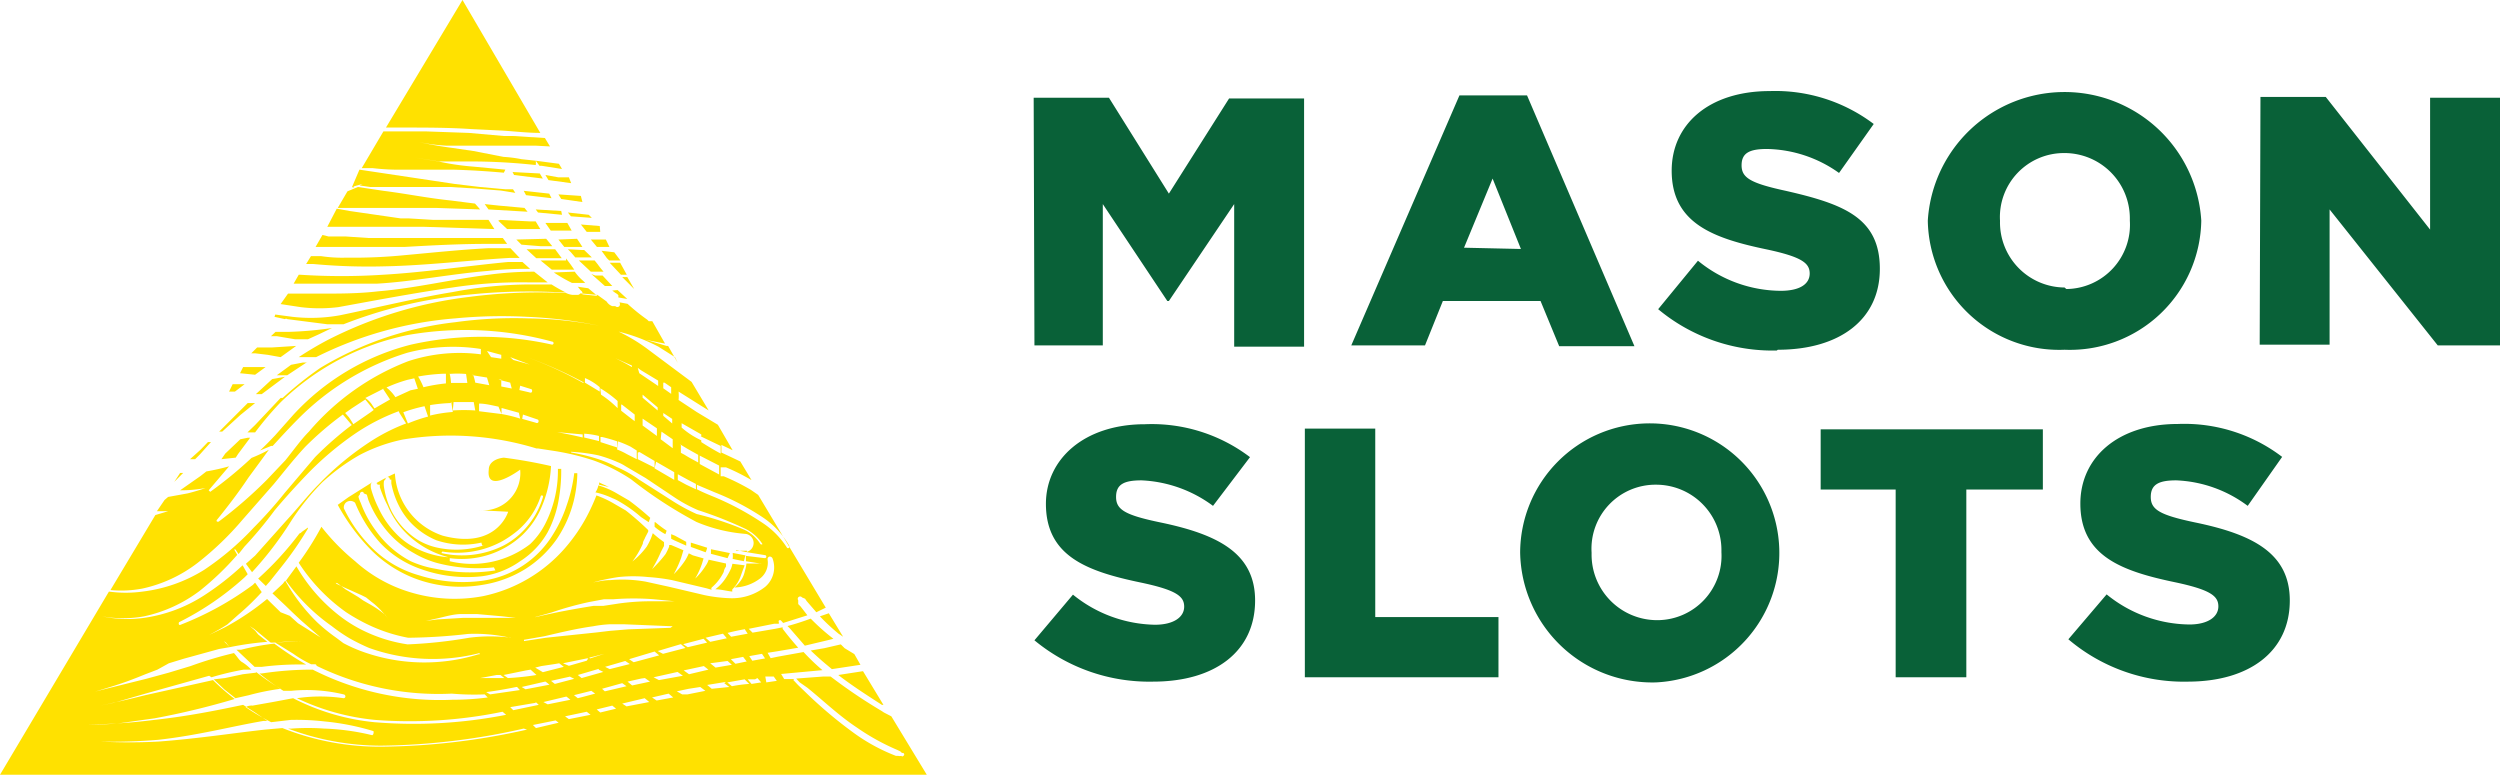
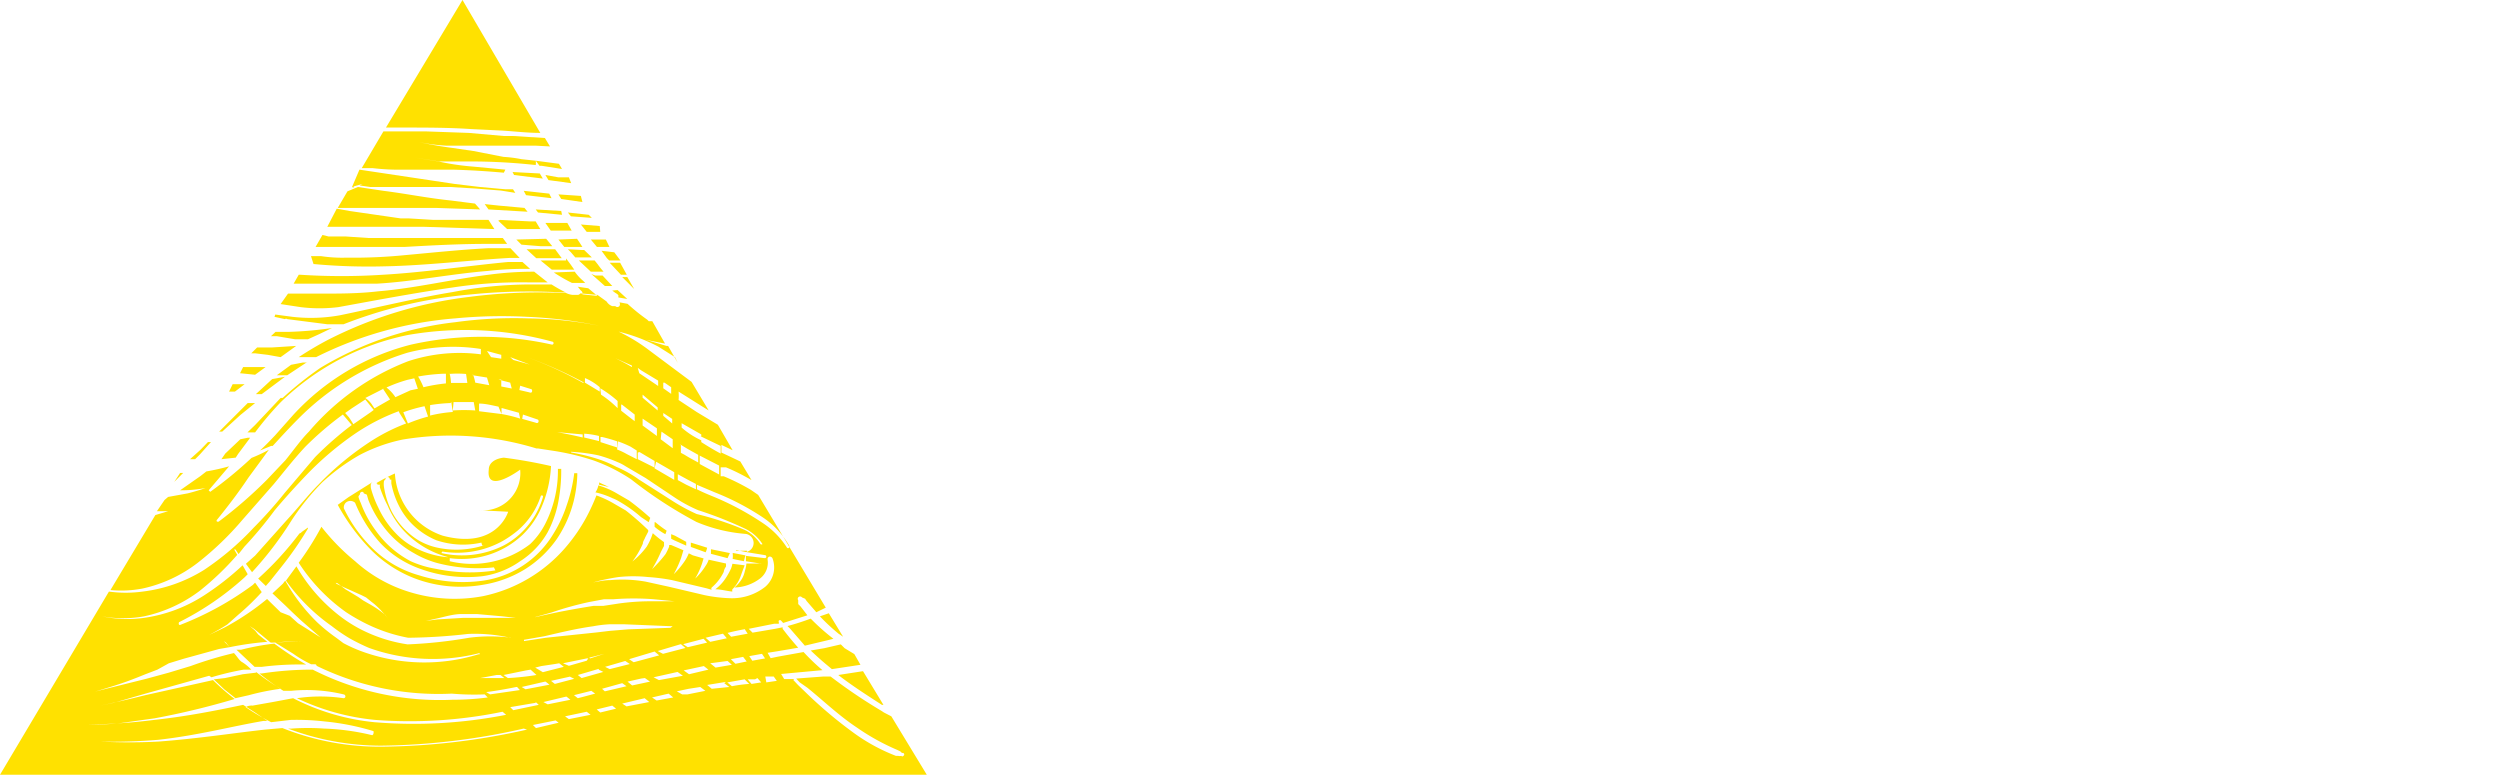
<svg xmlns="http://www.w3.org/2000/svg" viewBox="0 0 98 30.4">
  <defs>
    <style>.a{fill:#096138;}.b{fill:#ffe100;fill-rule:evenodd;}</style>
  </defs>
-   <path class="a" d="M40.55,13.54h2.68V8l2.53,3.8h.06L48.38,8v5.59h2.74V3.86H48.18L45.82,7.59,43.47,3.83H40.52Zm12.42,0h2.89l.7-1.74h3.83l.73,1.77h2.95L59.86,3.74H57.21Zm4.42-3.83L58.51,7l1.11,2.76Zm12.3,4c2.41,0,4-1.17,4-3.17S72.28,8,70,7.48c-1.38-.3-1.73-.51-1.73-1s.32-.64,1-.64a5,5,0,0,1,2.82.94l1.36-1.92a6.4,6.4,0,0,0-4.07-1.29c-2.41,0-3.85,1.32-3.85,3.12,0,2.06,1.62,2.65,3.74,3.09,1.35.29,1.67.53,1.67.94s-.38.68-1.14.68a5.16,5.16,0,0,1-3.24-1.18L65,12.12a7,7,0,0,0,4.65,1.62Zm11.24,0a5.15,5.15,0,0,0,5.36-5.06,5.37,5.37,0,0,0-10.72,0,5.15,5.15,0,0,0,5.36,5.06Zm0-2.44a2.55,2.55,0,0,1-2.53-2.59V8.65A2.51,2.51,0,0,1,80.93,6a2.56,2.56,0,0,1,2.56,2.56v.09A2.52,2.52,0,0,1,81,11.33Zm7.65,2.24h2.74V8.21l4.24,5.33H98V3.83H95.26V9L91.17,3.8H88.61ZM45.2,26.72c2.42,0,4-1.18,4-3.18,0-1.85-1.45-2.59-3.71-3.06-1.39-.29-1.74-.5-1.74-1s.32-.65,1-.65a5.07,5.07,0,0,1,2.8,1L49,17.92a6.37,6.37,0,0,0-4.12-1.29C42.5,16.63,41,18,41,19.75c0,2.06,1.62,2.65,3.74,3.09,1.36.29,1.68.53,1.68.94s-.41.71-1.15.71a5.24,5.24,0,0,1-3.21-1.18L40.55,25.1A7.06,7.06,0,0,0,45.2,26.72Zm5.95-.17h7.59V24.19H53.91V16.8H51.15Zm13.77.2a5.08,5.08,0,1,0-5.33-5.09A5.18,5.18,0,0,0,64.92,26.75Zm0-2.44a2.57,2.57,0,0,1-2.53-2.59v-.06A2.51,2.51,0,0,1,64.92,19a2.56,2.56,0,0,1,2.56,2.56v.09A2.52,2.52,0,0,1,65,24.31Zm9.39,2.24h2.77V19.19h3V16.83H71.37v2.36h2.94Zm11.45.17c2.41,0,4-1.18,4-3.18,0-1.85-1.44-2.59-3.71-3.06-1.38-.29-1.74-.5-1.74-1s.33-.65,1-.65a5,5,0,0,1,2.8,1l1.35-1.92a6.32,6.32,0,0,0-4.09-1.29c-2.35,0-3.82,1.32-3.82,3.12,0,2.06,1.62,2.65,3.74,3.09,1.35.29,1.67.53,1.67.94s-.41.71-1.14.71a5.22,5.22,0,0,1-3.24-1.18l-1.5,1.76A7,7,0,0,0,85.79,26.72Z" />
-   <path class="b" d="M6.45,19.6l.14-.12.77-.14c.24-.06.47-.13.7-.21v0a0,0,0,0,0,0,0,5.23,5.23,0,0,1-1,.09l.8-.56.23-.18a8.82,8.82,0,0,0,.89-.2l-.8.94a0,0,0,0,0,.06.06,16.05,16.05,0,0,0,1.62-1.33,6,6,0,0,0,.68-.32l-.3.41-.5.68c-.38.57-.8,1.12-1.23,1.65a.05.05,0,0,0,0,.08h.06a17.36,17.36,0,0,0,1.89-1.64l.73-.77c.33-.41.62-.82.92-1.12A9.67,9.67,0,0,1,16,14.16a6.42,6.42,0,0,1,2.85-.27l0-.21a7,7,0,0,0-2.89.15,10.27,10.27,0,0,0-4.27,2.59c-.34.34-.66.69-1,1.06h-.06l-.44.18c.21-.19.4-.39.59-.59l.71-.8a9.39,9.39,0,0,1,4.62-2.76,12.59,12.59,0,0,1,5.53,0,.06.06,0,0,0,0-.12A13,13,0,0,0,16,13.13,10,10,0,0,0,11,15.77a12.8,12.8,0,0,0-1,1.18h-.3l.3-.29L11,15.6h.14a0,0,0,0,0,0,0,0,0,0,0,0,0,0h-.06a13.92,13.92,0,0,1,1.48-1.18,13.09,13.09,0,0,1,5.29-1.79,16.73,16.73,0,0,1,2.83-.15,15.68,15.68,0,0,1,2.82.29,17.82,17.82,0,0,0-2.82-.35,19.11,19.11,0,0,0-2.83.06A14.76,14.76,0,0,0,12.39,14L12.3,14h-.59a13.35,13.35,0,0,1,1.15-.68h0a0,0,0,0,0,0,0,16.5,16.5,0,0,1,5.53-1.68,21,21,0,0,1,3.27-.17h.5l0,0a.75.75,0,0,0,.29.09h.21a.15.15,0,0,0,.09-.06l.67.06.36.26A.42.42,0,0,0,24,12h0l.12,0a.11.11,0,0,0,.16,0l0,0a.14.14,0,0,0,0-.15l.32.06a7.73,7.73,0,0,0,.77.62l.06.06.14,0,.5.88-.76-.15a0,0,0,0,0,0,0v0l.82.24h.06l.38.67L26.46,14l-.65-.41A6.86,6.86,0,0,0,24.25,13h0a6.68,6.68,0,0,1,1.09.65l.71.53,1.06.79.67,1.12-.29-.18-.89-.56a1.82,1.82,0,0,1,0,.33l.71.47.83.5.58,1-.44-.21v.3l.36.17.38.18.44.73c-.31-.18-.64-.35-1-.5l-.21,0,0,.35.12,0a8.73,8.73,0,0,1,1.06.53l.29.2,2.65,4.42L32,24l-.38-.44-.06-.09-.12-.05a.09.09,0,0,0-.15.11l0,.15.09.09.27.35-.95.3-.08-.09a.06.06,0,0,0-.09,0h0a.06.06,0,0,0,0,.06v.06l-.18,0-1,.2.15.15.88-.15.3-.06v.06l.14.18c.15.19.31.38.47.56l-.82.14-.38.06.12.21.29-.06,1-.18a8.27,8.27,0,0,0,.74.71h0l-1.62.15.12.2.38,0c0,.06-.06,0,0,.06h0l.17.18.24.23a17.23,17.23,0,0,0,1.91,1.62,7.23,7.23,0,0,0,1.68.92l.09,0a.24.24,0,0,0,.12,0,.05.05,0,0,0,.08,0h0a.06.06,0,0,0-.05-.11h0l-.06-.06-.12-.06a8.81,8.81,0,0,1-1.59-.88c-.71-.47-1.32-1.06-1.94-1.56l-.3-.21-.14-.15,1.06-.08h.29a20.6,20.6,0,0,0,2,1.35l.09.06.29.15h0l1.39,2.29H0l4.27-7.18a4.86,4.86,0,0,0,1.32,0A5.88,5.88,0,0,0,8,22.34a10.93,10.93,0,0,0,1.94-1.65,17,17,0,0,0,1.23-1.38l1.18-1.39a13.26,13.26,0,0,1,1.44-1.26l-.35-.41a12.54,12.54,0,0,0-1.47,1.26c-.44.47-.85,1-1.24,1.47L9.51,20.37a11.86,11.86,0,0,1-1.77,1.7,5.43,5.43,0,0,1-2.15,1,4.43,4.43,0,0,1-1.26.06l1.76-2.94.5-.15-.44,0Zm14.21,9a26.75,26.75,0,0,1-5.71.67,10.29,10.29,0,0,1-3.88-.73l-.68.06c-1.27.14-2.59.35-4.18.47a21.46,21.46,0,0,1-2.27,0A21.43,21.43,0,0,0,6.21,29c1.59-.18,2.88-.53,4.12-.74h.15L10,27.93l-.47-.3c-1,.21-2.18.45-3.48.59a22.39,22.39,0,0,1-2.59.18,9.22,9.22,0,0,0,1.3-.06l1.29-.18a30.48,30.48,0,0,0,3.15-.76,8.5,8.5,0,0,1-.85-.74l-2.65.59c-.68.17-1.37.33-2.06.47l.82-.17,1.24-.36,2.5-.7a0,0,0,0,1,0,0,0,0,0,0,1,0,0l.09.06a11,11,0,0,1,1.26-.3h.3a1.73,1.73,0,0,0-.35-.29c-.12-.06-.21-.24-.33-.36a15.24,15.24,0,0,0-1.7.51l-.86.26-.88.24-1.41.35-.59.15.59-.18c.5-.15.94-.32,1.38-.5l.47-.18L6.62,26l.59-.18,1.38-.38L9,25.37l-.11-.12-.12-.12h0l.09.06.14.18a12.26,12.26,0,0,1,1.48-.21l-.36-.29L10,24.72l-.21-.18h0l.18.12.64.53c.42,0,.85-.06,1.27-.06,0,0,0,0,0,0s0,0,0,0a0,0,0,0,1,0,0s0,0,0,0a10,10,0,0,0-1.09.06l.71.44a4.43,4.43,0,0,0,.7.41h.15a.06.06,0,0,1,.06.06,10.89,10.89,0,0,0,5.3,1.09A10.18,10.18,0,0,0,19,27.22l.12.12a10.32,10.32,0,0,1-1.38.09,11,11,0,0,1-5.48-1.18,13,13,0,0,0-2,.15h-.09a9,9,0,0,0,.94.68h.3a6.22,6.22,0,0,1,2.06.14.08.08,0,0,1,.07.08.07.07,0,0,1-.07.07,6.24,6.24,0,0,0-1.83,0,9.13,9.13,0,0,0,3.06.85,17.93,17.93,0,0,0,5-.32l.14.12a18.67,18.67,0,0,1-5.17.29,8.86,8.86,0,0,1-3.18-.94h0l-.8.15-.79.14a.45.45,0,0,0-.27.06,8.45,8.45,0,0,0,1,.59l.77-.09a9.72,9.72,0,0,1,1.32.06,9.74,9.74,0,0,1,1.92.38.16.16,0,0,1,0,.09.08.08,0,0,1-.05.07h0a9.25,9.25,0,0,0-1.89-.26,8.83,8.83,0,0,0-1.26,0h-.15a10.35,10.35,0,0,0,3.65.67,26.29,26.29,0,0,0,5.59-.67Zm1.12-.36.12.09-.89.21-.12-.12ZM23,27.9l.15.12-.85.17-.15-.11Zm1-.24.15.12-.62.15-.14-.12Zm-3-.14.12.11-1,.21L20,27.72l1-.17Zm4.27-.15.18.15-.89.17-.17-.11Zm8.56-1.06.8,1.32h-.06c-.59-.38-1.18-.76-1.71-1.17Zm-11.62,1,.15.12-.89.18-.17-.09.88-.21Zm4-.12.18.15-.65.12-.18-.12Zm-16.19-.82-.5.06-.7.15-.44.05.41.39.44.35.53-.12A9.46,9.46,0,0,1,11,27a8.85,8.85,0,0,1-.95-.65Zm13.16.71.15.11-.45.12-.23.06-.15-.12Zm4.27-.15.2.15-.7.14-.21,0-.21-.12L27,27Zm-7.18,0,.11.12-1.17.17-.15-.09c.39-.05.79-.12,1.18-.2Zm4.12-.15.17.12-.85.2L23.6,27Zm4,0,.2.15L27.9,27l-.18-.15.74-.12Zm-7-.06.15.12-.94.18-.15-.09.91-.21Zm7.8-.09.18.18a5.28,5.28,0,0,0-.68.09l-.18-.15Zm-3.91-.05.2.14-.7.15-.18-.15.53-.12Zm4.41,0,.15.17-.38.06-.15-.18.29,0Zm-7.36-.06.18.09-.76.2-.15-.12.76-.17Zm8,0,.12.17-.41.06L30,26.52Zm-3.77-.18.21.15-.94.17-.21-.11Zm-6.94.12.15.12-.71,0h-.24l.65-.12Zm1.18-.21.23.21a10.36,10.36,0,0,1-1.12.12l-.17-.12.88-.18Zm2.67,0,.18.09-.85.24-.15-.12.82-.24Zm4.12-.14.18.14-.76.18-.21-.15ZM21.92,26l.18.14-.59.15-.23.06-.3-.18.24-.06.53-.08Zm2.59-.09.18.12-.79.2-.18-.09Zm9.22.15-1.12.17-.18-.15c-.22-.18-.44-.38-.65-.58l.53-.09.65-.15.15.15.38.23Zm-5.21-.15.17.15-.64.11L27.84,26Zm-17.78-.68a9.74,9.74,0,0,0-1.29.24H9.27l.71.67.29,0A11.63,11.63,0,0,1,12,26.05,12.47,12.47,0,0,1,10.74,25.22ZM23,25.81l.06,0L23,25.9l-.7.2L22.07,26l.88-.18Zm6.13-.06.14.18-.44.09-.18-.18ZM15.66,16.19l.26.41a7.37,7.37,0,0,0-1.26.62A11.6,11.6,0,0,0,12.48,19c-.38.38-.77.88-1.24,1.39L10,21.78l-.36.32.24.33a13.66,13.66,0,0,0,1.53-2,9.48,9.48,0,0,1,1.23-1.53,7.93,7.93,0,0,1,1.45-1.06,6.4,6.4,0,0,1,1.7-.61,11.47,11.47,0,0,1,5.24.35h.06l.59.09a9.68,9.68,0,0,1,1.59.38,6.75,6.75,0,0,1,1.47.74,17.07,17.07,0,0,0,2.56,1.67,6.19,6.19,0,0,0,1.94.47.36.36,0,0,1,.3.39.36.36,0,0,1-.3.32v0l.74.12a.06.06,0,0,1,.06.06.06.06,0,0,1-.06.06l-.74-.09V22l.56.09a0,0,0,0,1,.05,0,0,0,0,0,1,0,0,.06.06,0,0,1-.06,0l-.53,0v0a1.36,1.36,0,0,1-.06.29,1.08,1.08,0,0,1-.11.3,1.43,1.43,0,0,1-.3.35,1.73,1.73,0,0,0,1-.35.78.78,0,0,0,.3-.74.11.11,0,0,1,.06-.12.12.12,0,0,1,.14.09h0A1,1,0,0,1,30,23a2.1,2.1,0,0,1-1.38.45,5.8,5.8,0,0,1-1-.12L26.22,23l-.91-.2a5.33,5.33,0,0,0-1.38-.06c-.23,0-.46.05-.68.09h0a8,8,0,0,1,1-.21,5.53,5.53,0,0,1,1.15,0,7.55,7.55,0,0,1,.94.12l1.35.32.21.06a.07.07,0,0,1,0-.09,1.85,1.85,0,0,0,.47-.61.45.45,0,0,1,.09-.21l0-.12-.68-.15v0a.9.9,0,0,1-.12.24,2.43,2.43,0,0,1-.41.5v0a3.15,3.15,0,0,0,.27-.59l.06-.2-.42-.12L27,21.69a1.59,1.59,0,0,1-.15.29,3.26,3.26,0,0,1-.44.53h0a4.63,4.63,0,0,0,.29-.64l.09-.3-.47-.2a.16.16,0,0,0-.09,0l0,.06a2.59,2.59,0,0,1-.14.29,5,5,0,0,1-.53.59v0a5.45,5.45,0,0,0,.35-.68l.12-.23,0-.15a4,4,0,0,1-.44-.35l-.06.17a2.42,2.42,0,0,1-.18.36,3.08,3.08,0,0,1-.56.58,3.47,3.47,0,0,0,.41-.7c0-.09.06-.15.09-.24l.12-.23v-.06a10.77,10.77,0,0,0-.88-.77l-.5-.29a4.22,4.22,0,0,0-.65-.3,7.81,7.81,0,0,1-.38.83,6.66,6.66,0,0,1-.83,1.21,5.84,5.84,0,0,1-3.24,1.91A6,6,0,0,1,16,23.19,5.64,5.64,0,0,1,13.92,22a8.43,8.43,0,0,1-1.32-1.35,11.52,11.52,0,0,1-.89,1.41A7.08,7.08,0,0,0,13.57,24a7.33,7.33,0,0,0,.91.51A6.3,6.3,0,0,0,16,25a22.17,22.17,0,0,0,2.35-.15A6.29,6.29,0,0,1,20,25s0,0,.05,0,0,0,0,0a0,0,0,0,1,0,0A6.48,6.48,0,0,0,18.39,25a18.33,18.33,0,0,1-2.41.26,5.93,5.93,0,0,1-1.59-.47,5.35,5.35,0,0,1-1-.59,6.65,6.65,0,0,1-1.77-2l-.41.56A7.46,7.46,0,0,0,13,24.54a6.67,6.67,0,0,0,.7.48,7.85,7.85,0,0,0,.77.38,7.41,7.41,0,0,0,4.33.2s0,0,0,0a0,0,0,0,1,0,0h0a0,0,0,0,1,0,.05,0,0,0,0,1-.05,0,7.17,7.17,0,0,1-4.41-.06,5.7,5.7,0,0,1-.88-.38L13.18,25a7,7,0,0,1-.73-.59,7.26,7.26,0,0,1-1.27-1.65l-.09.12-.41.38,0,0,.5.47.3.29.32.3.77.67v0h0l-.89-.56-.32-.29L11,24l-.42-.41-.11-.11a10.14,10.14,0,0,1-1.65,1.11l-.62.3c.24-.13.48-.26.71-.41l.44-.39a9.45,9.45,0,0,0,.91-.88L10,22.84l-.09.09a12.2,12.2,0,0,1-2.83,1.56.06.06,0,0,1-.06,0,.08.08,0,0,1,0-.09H7a11.43,11.43,0,0,0,2.59-1.77l.12-.12-.2-.35A10.76,10.76,0,0,1,8,23.34a5.83,5.83,0,0,1-2.35.88A4.74,4.74,0,0,1,4,24.16v0a4.57,4.57,0,0,0,1.65,0,5.55,5.55,0,0,0,2.18-1A11.05,11.05,0,0,0,9.3,21.75l-.12-.21a0,0,0,0,1,0,0,0,0,0,0,1,0,0,0,0,0,0,1,.05,0s0,0,0,0l.12.18.23-.29A16.11,16.11,0,0,0,10.77,20c.47-.56.88-1,1.27-1.41A12.27,12.27,0,0,1,13.92,17a7.91,7.91,0,0,1,1.71-.88Zm10,9.35.18.15-1,.27-.18-.12Zm4.21.09.12.18-.5.09-.12-.18Zm-6.77.15.59-.15-.56.18Zm3.59-.53.18.15-.88.23-.21-.11Zm.89-.21.14.15-.76.18-.18-.12Zm4.2-.79c-.3.11-.6.21-.91.29l.09.09.59.68.88-.21.24-.06A8.37,8.37,0,0,1,31.78,24.25Zm-3.44.59.15.18-.65.14L27.66,25Zm-7.8.29L21.4,25l2-.21.5-.06.73-.06,1.65-.06.09-.06-1.94-.08-.5,0a4.7,4.7,0,0,0-.68.08c-.65.09-1.27.24-1.91.39l-.8.14Zm8.65-.47.12.18-.65.12-.14-.15c.23-.06.47-.11.7-.15Zm3.3-.62.56.92-.18-.12a7.83,7.83,0,0,1-.73-.68Zm-15.8.3.47-.06,1-.06h1.47l.59,0-.53-.06-1-.09h-.59c-.34,0-.67.11-1,.18l-.41.09Zm-3.45-1.47.3.23.5.3.2.14.21.12a4.66,4.66,0,0,1,.47.3l.18.14c.05.07.1.14.14.21A1.5,1.5,0,0,0,15,24a2.85,2.85,0,0,0-.44-.41l-.21-.17-.18-.09-.67-.3-.3-.14C13.1,22.81,13.24,22.87,13.24,22.87ZM21,24.19c.75-.18,1.51-.32,2.27-.44l.38,0,.59-.09a9,9,0,0,1,1.33-.09h.88l-.83-.08a10.16,10.16,0,0,0-1.56,0h-.38l-.59.11a12.73,12.73,0,0,0-1.47.41l-.65.18v0Zm7.71-2.09a1.21,1.21,0,0,1-.05.18,2.82,2.82,0,0,1-.21.38,1.72,1.72,0,0,1-.41.44c.22,0,.45.07.67.09a.14.14,0,0,1,0-.09,1.39,1.39,0,0,0,.33-.53l.06-.17.09-.24ZM18.78,20a1.46,1.46,0,0,0,1.61-1.31,1.31,1.31,0,0,0,0-.28s-1.35,1-1.23,0c0-.29.29-.44.59-.47.62.08,1.24.19,1.85.33h0a4.66,4.66,0,0,1-.44,1.76,3.32,3.32,0,0,1-.68.94,3.48,3.48,0,0,1-2.85.91s0,0,0,0V22a3.73,3.73,0,0,0,3.15-.67,2.92,2.92,0,0,0,.61-.83,4.57,4.57,0,0,0,.48-2.12H22v.09a6.24,6.24,0,0,1-.08,1,4.28,4.28,0,0,1-.45,1.39A3.22,3.22,0,0,1,20.39,22a3.38,3.38,0,0,1-1.5.59,5.35,5.35,0,0,1-2.41-.29,4,4,0,0,1-1.56-1,5.37,5.37,0,0,1-1-1.59.27.27,0,0,0-.37,0,.26.26,0,0,0-.07.22,5.53,5.53,0,0,0,1.18,1.62,4.24,4.24,0,0,0,1.76,1,5.71,5.71,0,0,0,2.53.21,3.85,3.85,0,0,0,2.74-1.83,5.15,5.15,0,0,0,.53-1.14,6,6,0,0,0,.29-1.24l.12,0,0,.09a5.11,5.11,0,0,1-.14,1,4.72,4.72,0,0,1-.65,1.47,4.31,4.31,0,0,1-1.27,1.21,4.53,4.53,0,0,1-1.68.61,5.05,5.05,0,0,1-2.64-.26,4.91,4.91,0,0,1-1.77-1.18,8,8,0,0,1-1.24-1.7l.42-.3.94-.59v0l-.06.06a.57.57,0,0,0,0,.18,4.11,4.11,0,0,0,.29.76,3.61,3.61,0,0,0,.68,1,2.75,2.75,0,0,0,.53.44,3.39,3.39,0,0,0,1.47.5,0,0,0,0,0,.06,0s0,0,0,0,0,0,0,0a3.62,3.62,0,0,1-1.79-1.09,3.45,3.45,0,0,1-.59-.94,4.87,4.87,0,0,1-.3-.71V19l-.09,0s0-.05-.05-.06a7.39,7.39,0,0,1,.73-.38A2.74,2.74,0,0,0,17.36,21c2.12.56,2.56-.94,2.56-.94L18.75,20Zm-6.71.68-.24.17a.15.15,0,0,1-.09.06,12.33,12.33,0,0,1-1.62,1.77l.3.29.15-.17.47-.59A13.2,13.2,0,0,0,12.07,20.72Zm7.29,1.56a6.16,6.16,0,0,1-2.26-.18,3.84,3.84,0,0,1-.88-.38A3.8,3.8,0,0,1,15,20.6a4.27,4.27,0,0,1-.56-1l-.06-.21-.12-.05s0-.07-.08-.06a.09.09,0,0,0-.07.1h0a.24.24,0,0,0-.06.09v0a1.17,1.17,0,0,0,.09.24,4.27,4.27,0,0,0,.59,1.09A3.9,3.9,0,0,0,16.1,22a4,4,0,0,0,1,.3,6.46,6.46,0,0,0,2.32.06,0,0,0,0,0,0,0,0,0,0,0,0,0,0Zm9.36-.56a.88.88,0,0,1,0,.23l.44.09.06-.23-.47-.09Zm-.85-.15v.18l.65.17.09-.2Zm-10.57.15a3.64,3.64,0,0,0,2.45-.3,3,3,0,0,0,.59-.41,3.19,3.19,0,0,0,.94-1.47.07.07,0,0,0,0-.06.05.05,0,0,0-.08,0h0a3,3,0,0,1-.91,1.36,4.13,4.13,0,0,1-.59.41,3.66,3.66,0,0,1-2.36.41Zm9.78-.41,0,.17.17.06.41.15a.64.64,0,0,0,.06-.18l-.35-.11Zm1.79.29.41.09v-.06h-.44Zm-10-.29a3.29,3.29,0,0,1-1.76-.09,2.91,2.91,0,0,1-.62-.35,2.77,2.77,0,0,1-.85-1,3.27,3.27,0,0,1-.3-.88v-.15l-.06,0a.09.09,0,0,0-.08-.1h0a.09.09,0,0,0-.09.09h0a.16.16,0,0,0-.06.08.76.76,0,0,0,0,.21,3.32,3.32,0,0,0,.29.94,2.92,2.92,0,0,0,1,1.12,2.47,2.47,0,0,0,.77.32,3.52,3.52,0,0,0,1.85-.08,0,0,0,0,0,0,0,0,0,0,0,0,0,0h-.06ZM27.31,19l.71.3a10.06,10.06,0,0,1,1.91,1,3.33,3.33,0,0,1,1,1.08.08.08,0,0,1,0,.09h0a.05.05,0,0,1-.08,0h0a3.28,3.28,0,0,0-1-1,10.91,10.91,0,0,0-1.88-1c-.22-.09-.44-.18-.65-.29V19Zm-1,1.94,0,.18.12.06.47.21,0-.15L26.46,21Zm-3.91-3.2a7.8,7.8,0,0,1,1.06.26,4.76,4.76,0,0,1,.7.3,4.6,4.6,0,0,1,.89.5l1.38.88a7.43,7.43,0,0,0,.88.47,12.17,12.17,0,0,1,1.88.62,1.53,1.53,0,0,1,.62.56.07.07,0,0,0,.08,0,.08.08,0,0,0,0,0,1.68,1.68,0,0,0-.65-.59A15.17,15.17,0,0,0,27.37,20a5.71,5.71,0,0,1-.88-.47l-1.18-.79-.8-.47a1.59,1.59,0,0,0-.29-.15,5.29,5.29,0,0,0-.76-.27,6.78,6.78,0,0,0-1.09-.14v0a0,0,0,0,0,0,0Zm3.26,2.73v.12l0,.06,0,0a2.42,2.42,0,0,0,.42.29.58.58,0,0,0,.05-.14,4.59,4.59,0,0,1-.44-.33ZM23.46,19a.7.7,0,0,1-.12.3,3.12,3.12,0,0,1,.67.23,1.68,1.68,0,0,1,.3.15,5.33,5.33,0,0,1,.82.59l.3.2.06-.17a10.7,10.7,0,0,0-.83-.68l-.5-.29a3.08,3.08,0,0,0-.7-.3Zm3.11-.41.42.23.29.15v.21L26.9,19l-.33-.18Zm-3.09.32a.14.14,0,0,1,0,.09l.39.09ZM7.06,18.54h.12l-.35.35Zm18.66-.44.71.41v.3l-.77-.45Zm1.71-.24.76.39v.35l-.76-.41Zm-2.36-.14.59.35v.26L25,18v-.26Zm1.59-.3.3.18.41.23,0,.3c-.18-.1-.36-.19-.53-.3l-.15-.08v-.33ZM8.27,17.33H8.15l-.29.3L7.45,18h.2l.18-.18Zm1.53-.17H9.71l-.29.06-.59.56L8.68,18l.56-.06.09-.14.44-.59Zm14.42.14a4.4,4.4,0,0,1,.5.21l.24.15V18l-.39-.2a2.64,2.64,0,0,0-.38-.18Zm3.24-.2.79.38v.3c-.26-.14-.51-.29-.76-.45V17.1Zm-1.53-.18.44.3v.35l-.47-.35Zm-2.39.21h.06a5.72,5.72,0,0,1,.59.17h0v.24l-.65-.21h0ZM22.9,17a3.36,3.36,0,0,1,.58.09v.2l-.58-.14Zm3.82-.41v0l.77.44v.23a3.09,3.09,0,0,1-.77-.5Zm-3.88.56c-.33-.08-.67-.15-1-.21a0,0,0,0,1,0,0,0,0,0,0,1,0,0l1,.09Zm2.35-.74.56.38v.3l-.56-.41v-.27ZM10,15.8H9.71l-.59.59-.53.53h.12l.71-.65L10,15.8Zm4.32-.14.33.41-.12.09-.68.47c-.05-.09-.11-.18-.17-.27l-.15-.17L13.8,16Zm6.18.59.59.2a.09.09,0,0,1,0,.12.09.09,0,0,1-.09,0l-.53-.15ZM26,16.19l.35.23v.18L26,16.3Zm-9.36-.27.14.41a5.66,5.66,0,0,0-.79.27l-.18-.44A6,6,0,0,1,16.66,15.92Zm7.74-.06.5.39v.26l-.12-.09-.41-.32v-.24ZM19.69,16l.65.18.05.23a5.19,5.19,0,0,0-.73-.18V16Zm-2-.24.06.39a5.32,5.32,0,0,0-.89.14l0-.41A6.35,6.35,0,0,1,17.66,15.8Zm1.09.06c.25,0,.51.07.76.12l.12.29-.88-.11Zm-1-.06c.26,0,.53,0,.79,0l.06.33a6.46,6.46,0,0,0-.88,0Zm7.41-.29.59.5v.12l-.59-.5ZM15,15.22l.29.44-.61.35-.12-.18a1,1,0,0,0-.24-.23l.71-.36Zm8.53,0a4.29,4.29,0,0,1,.68.5V16a4.12,4.12,0,0,0-.65-.53Zm-7.29-.39.14.41-.29.06-.59.27a1.6,1.6,0,0,0-.35-.38,5.73,5.73,0,0,1,.82-.3Zm-5.07-.06-.5.09-.64.59.23,0ZM26.05,15l.26.18v.26L26,15.22V15Zm-5.66.12.45.14a.1.1,0,0,1,0,.12.09.09,0,0,1-.09,0l-.39-.09Zm2.54-.3a2.13,2.13,0,0,1,.58.36v.17L22.93,15Zm-13.81.24h.47l-.38.29-.23,0Zm15.72.2v.06a0,0,0,0,1,0,0A0,0,0,0,1,24.84,15.27Zm-5.3-.38L20,15l.06.23-.41-.08,0-.27Zm-2.06-.23,0,.38a6.47,6.47,0,0,0-.88.15,2.74,2.74,0,0,0-.21-.42,7.2,7.2,0,0,1,1-.11ZM25,14.42l.12.09.68.41v.21l-.74-.5,0,0Zm-6.47.29.56.09.09.3L18.63,15a2,2,0,0,0-.09-.33Zm-.94-.05a3.86,3.86,0,0,1,.68,0l.05.35h-.64A2,2,0,0,0,17.63,14.66ZM22.9,15l-.06,0a15,15,0,0,0-2.18-1v0a0,0,0,0,1,0,0,16.62,16.62,0,0,1,2.24,1ZM12,14.21l-.12,0-.47.09-.56.41.41,0,.8-.53Zm-2.47.18h.88l-.41.3-.59-.06Zm15.24,0c-.21-.13-.43-.24-.65-.35l0,0a0,0,0,0,1,0,0l.65.29ZM20,14l.77.29v0s0,0,0,0l-.65-.18Zm-.91-.24.56.15,0,.15L19.25,14Zm-7.48-.2-.94.06h-.59l-.23.23H10l.5.06L11,14ZM13,12.86a14.1,14.1,0,0,1-1.71.15H10.8l-.18.17.24,0,.71.12h.5l.44-.2.5-.24Zm-2.21-.53.68.09a6.37,6.37,0,0,0,1.85-.06c1.41-.29,3-.68,4.42-.91a16.44,16.44,0,0,1,3-.3h.88a5.54,5.54,0,0,0,.53.3h-.38a22.74,22.74,0,0,0-3.3.09,17.94,17.94,0,0,0-5,1.17h-.65l-1.56-.2a.07.07,0,0,0-.09,0l-.41-.09Zm.5-.82h1.27c.74,0,1.5,0,2.26-.09,1.45-.12,2.89-.47,4.33-.65a13.34,13.34,0,0,1,1.79-.12l.53.42h-.73a17.66,17.66,0,0,0-3,.2c-1.47.21-3,.5-4.48.77a6,6,0,0,1-1.47,0L11,11.92ZM24,11.39l.12.09a.47.47,0,0,1,.12.09.05.05,0,0,1,0,0v.09l.35.06-.38-.35Zm-1.35-.15.12.15a.13.13,0,0,1,.06.15l.59.06-.36-.3Zm2.21.09-.41-.41-.06-.06h.2Zm-1.68-.59.53.47H24l-.38-.41-.29,0Zm-1.47-.06a6.23,6.23,0,0,0,.71.41l.05,0,.47,0-.08-.08a1.91,1.91,0,0,1-.33-.36Zm-10,.09h.06a25,25,0,0,0,3.24,0c1.59-.09,3.33-.35,4.91-.5l.56,0,.3.27a13,13,0,0,0-1.65.08c-1.47.12-2.94.42-4.36.5H11.51Zm12.86,0h-.23l-.44-.47h.41Zm-1.88-.56.47.44.5,0a3.25,3.25,0,0,1-.23-.29l-.12-.15Zm-.5,0h-1l.44.36.88,0-.14-.2-.18-.24Zm-10-.17.39,0a5.54,5.54,0,0,0,1,.06A20.51,20.51,0,0,0,15.89,10c1-.09,2.12-.21,3.24-.27l.88,0,.36.38H20c-1.59.09-3.32.3-4.91.33a23.52,23.52,0,0,1-2.8-.09H12Zm12.13.17-.44,0-.09-.09-.21-.29.5.06Zm-2.06-.44.12.12.17.2.65,0L22.9,9.8h-.09Zm-1.62,0,.38.35h1l-.26-.35Zm-8-.56.24.06.68,0,.88.06h5.27l.17.23H19.1c-1.09,0-2.21.06-3.24.12l-2.2,0-1,0h-.29Zm9.25.18.23.29h.71l-.09-.14-.12-.18Zm2,.29H23.4l-.24-.29h.59Zm-3.65-.29.2.2.74.06h.47l-.24-.29Zm3.29-.3H23l-.23-.29.74.06Zm-2.15-.35.21.3h.82l-.17-.3h-.86Zm-1.85-.09.35.33,1.3,0L21,8.68h-.2L19.6,8.62Zm-6.33-.47.5.09,2,.29H16L17,8.62l2,0h.15l.23.36-2.79-.09-2.15,0H12.83Zm10,.36-.82-.06-.12-.15.82.09ZM21,8.21l.09.12.94.09L22,8.27ZM19,8l.15.21,1.53.09-.12-.15-1-.09Zm-5.38-.5.41-.17,1,.15c.88.11,1.76.29,2.65.38l.94.12.15.17.05.06-1.73-.06-1.27,0H13.24Zm9.21.42L22,7.8l-.11-.18.88.06Zm-2.3-.44.09.17,1,.12-.09-.18Zm-6.44-.83,1,.15,2.73.41,1,.12,1,.09.29,0,.09.14-.56-.09-1-.08-1-.06H15.74l-1.23,0-.41-.06.11-.06v0h0l-.32.09h0l-.12.09h0l.12-.06h-.09l.06,0h-.06Zm-.3.62h0Zm.35-.09h0L14,7.27Zm8.25,0-.89-.12-.12-.2.5.09.42,0Zm-2.36-.44.06,0,.06.12L21.28,7l-.12-.2Zm-5-1.59h1.65l1.7.06,1.36.12.35,0,1.27.08.2.33L21,5.71h-3.5a6.86,6.86,0,0,1-1.12-.15c.45.1.9.18,1.36.24l.82.12,1.18.23a5,5,0,0,1,.7.09L21,6.3a.55.55,0,0,1,0,.17,23.15,23.15,0,0,0-2.35-.14H17.22l-.95-.15.92.15a9.75,9.75,0,0,0,1.35.2l1.27.12-.06.12c-.66-.06-1.32-.1-2-.12H15.86a8.86,8.86,0,0,1-1.26-.06h-.42Zm7,1.47H22l-.76-.12-.09,0L21,6.3l.91.12Zm-.85-1.41c-.5,0-1-.06-1.47-.09l-1.24-.06C17.6,5,16.66,5,15.72,5h-.59l3-5Z" />
+   <path class="b" d="M6.45,19.6l.14-.12.77-.14c.24-.06.47-.13.7-.21v0a0,0,0,0,0,0,0,5.23,5.23,0,0,1-1,.09l.8-.56.23-.18a8.82,8.82,0,0,0,.89-.2l-.8.94a0,0,0,0,0,.06.06,16.05,16.05,0,0,0,1.62-1.33,6,6,0,0,0,.68-.32l-.3.41-.5.68c-.38.57-.8,1.12-1.23,1.65a.05.05,0,0,0,0,.08h.06a17.36,17.36,0,0,0,1.89-1.64l.73-.77c.33-.41.62-.82.92-1.12A9.67,9.67,0,0,1,16,14.16a6.42,6.42,0,0,1,2.85-.27l0-.21a7,7,0,0,0-2.89.15,10.27,10.27,0,0,0-4.27,2.59c-.34.34-.66.69-1,1.06h-.06l-.44.18c.21-.19.4-.39.59-.59l.71-.8a9.39,9.39,0,0,1,4.62-2.76,12.59,12.59,0,0,1,5.53,0,.06.06,0,0,0,0-.12A13,13,0,0,0,16,13.13,10,10,0,0,0,11,15.77a12.8,12.8,0,0,0-1,1.18h-.3l.3-.29L11,15.6h.14a0,0,0,0,0,0,0,0,0,0,0,0,0,0h-.06a13.92,13.92,0,0,1,1.48-1.18,13.09,13.09,0,0,1,5.29-1.79,16.73,16.73,0,0,1,2.83-.15,15.68,15.68,0,0,1,2.82.29,17.82,17.82,0,0,0-2.82-.35,19.11,19.11,0,0,0-2.83.06A14.76,14.76,0,0,0,12.39,14L12.3,14h-.59a13.35,13.35,0,0,1,1.15-.68h0a0,0,0,0,0,0,0,16.5,16.5,0,0,1,5.53-1.68,21,21,0,0,1,3.27-.17h.5l0,0a.75.75,0,0,0,.29.09h.21a.15.15,0,0,0,.09-.06l.67.06.36.26A.42.42,0,0,0,24,12h0l.12,0a.11.11,0,0,0,.16,0l0,0a.14.14,0,0,0,0-.15l.32.06a7.73,7.73,0,0,0,.77.62l.06.06.14,0,.5.88-.76-.15a0,0,0,0,0,0,0v0l.82.24h.06l.38.67L26.46,14l-.65-.41A6.86,6.86,0,0,0,24.25,13h0a6.68,6.68,0,0,1,1.09.65l.71.53,1.06.79.67,1.12-.29-.18-.89-.56a1.82,1.82,0,0,1,0,.33l.71.47.83.5.58,1-.44-.21v.3l.36.17.38.18.44.73c-.31-.18-.64-.35-1-.5l-.21,0,0,.35.12,0a8.73,8.73,0,0,1,1.06.53l.29.2,2.65,4.42L32,24l-.38-.44-.06-.09-.12-.05a.09.09,0,0,0-.15.11l0,.15.09.09.27.35-.95.3-.08-.09a.06.06,0,0,0-.09,0h0a.06.06,0,0,0,0,.06v.06l-.18,0-1,.2.15.15.88-.15.3-.06v.06l.14.18c.15.19.31.38.47.56l-.82.14-.38.06.12.21.29-.06,1-.18a8.27,8.27,0,0,0,.74.71h0l-1.62.15.12.2.38,0c0,.06-.06,0,0,.06h0l.17.18.24.23a17.23,17.23,0,0,0,1.91,1.62,7.23,7.23,0,0,0,1.68.92l.09,0a.24.24,0,0,0,.12,0,.05.05,0,0,0,.08,0h0a.06.06,0,0,0-.05-.11h0l-.06-.06-.12-.06a8.81,8.81,0,0,1-1.59-.88c-.71-.47-1.32-1.06-1.94-1.56l-.3-.21-.14-.15,1.06-.08h.29a20.6,20.6,0,0,0,2,1.35l.09.06.29.15h0l1.39,2.29H0l4.27-7.18a4.86,4.86,0,0,0,1.32,0A5.88,5.88,0,0,0,8,22.34a10.93,10.93,0,0,0,1.94-1.65,17,17,0,0,0,1.23-1.38l1.18-1.39a13.26,13.26,0,0,1,1.44-1.26l-.35-.41a12.54,12.54,0,0,0-1.47,1.26c-.44.47-.85,1-1.24,1.47L9.51,20.37a11.86,11.86,0,0,1-1.77,1.7,5.43,5.43,0,0,1-2.15,1,4.43,4.43,0,0,1-1.26.06l1.76-2.94.5-.15-.44,0Zm14.21,9a26.75,26.75,0,0,1-5.71.67,10.29,10.29,0,0,1-3.88-.73l-.68.06c-1.27.14-2.59.35-4.18.47a21.46,21.46,0,0,1-2.27,0A21.43,21.43,0,0,0,6.21,29c1.59-.18,2.88-.53,4.12-.74h.15L10,27.93l-.47-.3c-1,.21-2.18.45-3.48.59a22.39,22.39,0,0,1-2.59.18,9.22,9.22,0,0,0,1.3-.06l1.29-.18a30.48,30.48,0,0,0,3.15-.76,8.5,8.5,0,0,1-.85-.74l-2.65.59c-.68.17-1.37.33-2.06.47l.82-.17,1.24-.36,2.5-.7a0,0,0,0,1,0,0,0,0,0,0,1,0,0l.09.06a11,11,0,0,1,1.26-.3h.3a1.73,1.73,0,0,0-.35-.29c-.12-.06-.21-.24-.33-.36a15.24,15.24,0,0,0-1.7.51l-.86.26-.88.24-1.41.35-.59.15.59-.18c.5-.15.94-.32,1.38-.5l.47-.18L6.62,26l.59-.18,1.38-.38L9,25.37l-.11-.12-.12-.12h0l.09.06.14.18a12.26,12.26,0,0,1,1.48-.21l-.36-.29L10,24.72l-.21-.18h0l.18.12.64.53c.42,0,.85-.06,1.27-.06,0,0,0,0,0,0s0,0,0,0a0,0,0,0,1,0,0s0,0,0,0a10,10,0,0,0-1.09.06l.71.44a4.43,4.43,0,0,0,.7.41h.15a.06.06,0,0,1,.06.06,10.89,10.89,0,0,0,5.3,1.09A10.18,10.18,0,0,0,19,27.22l.12.12a10.32,10.32,0,0,1-1.38.09,11,11,0,0,1-5.48-1.18,13,13,0,0,0-2,.15h-.09a9,9,0,0,0,.94.68h.3a6.22,6.22,0,0,1,2.06.14.08.08,0,0,1,.07.08.07.07,0,0,1-.07.07,6.24,6.24,0,0,0-1.83,0,9.13,9.13,0,0,0,3.06.85,17.93,17.93,0,0,0,5-.32l.14.12a18.67,18.67,0,0,1-5.17.29,8.86,8.86,0,0,1-3.18-.94h0l-.8.15-.79.14a.45.45,0,0,0-.27.06,8.45,8.45,0,0,0,1,.59l.77-.09a9.72,9.72,0,0,1,1.32.06,9.74,9.74,0,0,1,1.92.38.16.16,0,0,1,0,.09.08.08,0,0,1-.05.07h0a9.25,9.25,0,0,0-1.89-.26,8.83,8.83,0,0,0-1.26,0h-.15a10.35,10.35,0,0,0,3.65.67,26.29,26.29,0,0,0,5.59-.67Zm1.12-.36.12.09-.89.21-.12-.12ZM23,27.9l.15.12-.85.17-.15-.11Zm1-.24.15.12-.62.15-.14-.12Zm-3-.14.12.11-1,.21L20,27.72l1-.17Zm4.27-.15.18.15-.89.17-.17-.11Zm8.56-1.06.8,1.32h-.06c-.59-.38-1.18-.76-1.71-1.17Zm-11.62,1,.15.12-.89.18-.17-.09.88-.21Zm4-.12.18.15-.65.12-.18-.12Zm-16.19-.82-.5.06-.7.15-.44.05.41.39.44.35.53-.12A9.46,9.46,0,0,1,11,27a8.85,8.85,0,0,1-.95-.65Zm13.16.71.15.11-.45.12-.23.06-.15-.12Zm4.27-.15.2.15-.7.14-.21,0-.21-.12L27,27Zm-7.18,0,.11.12-1.17.17-.15-.09c.39-.05.79-.12,1.18-.2Zm4.12-.15.17.12-.85.2L23.6,27Zm4,0,.2.15L27.9,27l-.18-.15.74-.12Zm-7-.06.15.12-.94.18-.15-.09.91-.21Zm7.8-.09.18.18a5.28,5.28,0,0,0-.68.09l-.18-.15Zm-3.91-.05.2.14-.7.15-.18-.15.53-.12Zm4.41,0,.15.17-.38.06-.15-.18.29,0Zm-7.36-.06.18.09-.76.2-.15-.12.76-.17Zm8,0,.12.17-.41.06L30,26.52Zm-3.77-.18.21.15-.94.17-.21-.11Zm-6.94.12.15.12-.71,0h-.24l.65-.12Zm1.18-.21.23.21a10.36,10.36,0,0,1-1.12.12l-.17-.12.88-.18Zm2.67,0,.18.09-.85.24-.15-.12.82-.24Zm4.12-.14.18.14-.76.18-.21-.15ZM21.92,26l.18.14-.59.15-.23.06-.3-.18.24-.06.53-.08Zm2.59-.09.18.12-.79.2-.18-.09Zm9.22.15-1.12.17-.18-.15c-.22-.18-.44-.38-.65-.58l.53-.09.65-.15.15.15.38.23Zm-5.21-.15.17.15-.64.11L27.84,26Zm-17.78-.68a9.74,9.74,0,0,0-1.29.24H9.27l.71.67.29,0A11.63,11.63,0,0,1,12,26.05,12.47,12.47,0,0,1,10.74,25.22ZM23,25.81l.06,0L23,25.9l-.7.2L22.07,26l.88-.18Zm6.13-.06.14.18-.44.09-.18-.18ZM15.66,16.19l.26.41a7.37,7.37,0,0,0-1.26.62A11.6,11.6,0,0,0,12.48,19c-.38.38-.77.88-1.24,1.39L10,21.78l-.36.32.24.33a13.66,13.66,0,0,0,1.53-2,9.48,9.48,0,0,1,1.23-1.53,7.93,7.93,0,0,1,1.45-1.06,6.4,6.4,0,0,1,1.7-.61,11.47,11.47,0,0,1,5.24.35h.06l.59.09a9.68,9.68,0,0,1,1.59.38,6.75,6.75,0,0,1,1.47.74,17.07,17.07,0,0,0,2.56,1.67,6.19,6.19,0,0,0,1.94.47.36.36,0,0,1,.3.39.36.36,0,0,1-.3.32v0l.74.12a.06.06,0,0,1,.06.06.06.06,0,0,1-.06.06l-.74-.09V22l.56.09a0,0,0,0,1,.05,0,0,0,0,0,1,0,0,.06.06,0,0,1-.06,0l-.53,0v0a1.36,1.36,0,0,1-.06.29,1.08,1.08,0,0,1-.11.3,1.43,1.43,0,0,1-.3.35,1.73,1.73,0,0,0,1-.35.78.78,0,0,0,.3-.74.11.11,0,0,1,.06-.12.12.12,0,0,1,.14.09h0A1,1,0,0,1,30,23a2.1,2.1,0,0,1-1.38.45,5.8,5.8,0,0,1-1-.12L26.22,23l-.91-.2a5.33,5.33,0,0,0-1.38-.06c-.23,0-.46.05-.68.09h0a8,8,0,0,1,1-.21,5.53,5.53,0,0,1,1.15,0,7.55,7.55,0,0,1,.94.12l1.35.32.21.06a.07.07,0,0,1,0-.09,1.85,1.85,0,0,0,.47-.61.45.45,0,0,1,.09-.21l0-.12-.68-.15v0a.9.9,0,0,1-.12.24,2.43,2.43,0,0,1-.41.5v0a3.15,3.15,0,0,0,.27-.59l.06-.2-.42-.12L27,21.69a1.59,1.59,0,0,1-.15.29,3.26,3.26,0,0,1-.44.53h0a4.63,4.63,0,0,0,.29-.64l.09-.3-.47-.2a.16.16,0,0,0-.09,0l0,.06a2.59,2.59,0,0,1-.14.29,5,5,0,0,1-.53.59v0a5.45,5.45,0,0,0,.35-.68l.12-.23,0-.15a4,4,0,0,1-.44-.35l-.06.17a2.42,2.42,0,0,1-.18.36,3.08,3.08,0,0,1-.56.58,3.47,3.47,0,0,0,.41-.7c0-.09.06-.15.09-.24l.12-.23v-.06a10.77,10.77,0,0,0-.88-.77l-.5-.29a4.22,4.22,0,0,0-.65-.3,7.81,7.81,0,0,1-.38.83,6.66,6.66,0,0,1-.83,1.21,5.84,5.84,0,0,1-3.24,1.91A6,6,0,0,1,16,23.19,5.64,5.64,0,0,1,13.92,22a8.43,8.43,0,0,1-1.32-1.35,11.52,11.52,0,0,1-.89,1.41A7.08,7.08,0,0,0,13.57,24a7.33,7.33,0,0,0,.91.51A6.3,6.3,0,0,0,16,25a22.17,22.17,0,0,0,2.35-.15A6.29,6.29,0,0,1,20,25s0,0,.05,0,0,0,0,0a0,0,0,0,1,0,0A6.48,6.48,0,0,0,18.39,25a18.33,18.33,0,0,1-2.41.26,5.93,5.93,0,0,1-1.59-.47,5.35,5.35,0,0,1-1-.59,6.65,6.65,0,0,1-1.77-2l-.41.56A7.46,7.46,0,0,0,13,24.54a6.67,6.67,0,0,0,.7.48,7.85,7.85,0,0,0,.77.38,7.41,7.41,0,0,0,4.33.2s0,0,0,0a0,0,0,0,1,0,0h0a0,0,0,0,1,0,.05,0,0,0,0,1-.05,0,7.17,7.17,0,0,1-4.41-.06,5.7,5.7,0,0,1-.88-.38L13.18,25a7,7,0,0,1-.73-.59,7.26,7.26,0,0,1-1.27-1.65l-.09.12-.41.38,0,0,.5.47.3.29.32.3.77.67v0h0l-.89-.56-.32-.29L11,24l-.42-.41-.11-.11a10.14,10.14,0,0,1-1.65,1.11l-.62.3c.24-.13.48-.26.71-.41l.44-.39a9.45,9.45,0,0,0,.91-.88L10,22.84l-.09.09a12.2,12.2,0,0,1-2.83,1.56.06.06,0,0,1-.06,0,.08.08,0,0,1,0-.09H7a11.43,11.43,0,0,0,2.59-1.77l.12-.12-.2-.35A10.76,10.76,0,0,1,8,23.34a5.83,5.83,0,0,1-2.35.88A4.74,4.74,0,0,1,4,24.16v0a4.57,4.57,0,0,0,1.65,0,5.55,5.55,0,0,0,2.18-1A11.05,11.05,0,0,0,9.3,21.75l-.12-.21a0,0,0,0,1,0,0,0,0,0,0,1,0,0,0,0,0,0,1,.05,0s0,0,0,0l.12.18.23-.29A16.11,16.11,0,0,0,10.77,20c.47-.56.88-1,1.27-1.41A12.27,12.27,0,0,1,13.92,17a7.91,7.91,0,0,1,1.71-.88Zm10,9.35.18.15-1,.27-.18-.12Zm4.21.09.12.18-.5.09-.12-.18Zm-6.77.15.59-.15-.56.18Zm3.59-.53.18.15-.88.23-.21-.11Zm.89-.21.14.15-.76.18-.18-.12Zm4.2-.79c-.3.11-.6.21-.91.29l.09.09.59.68.88-.21.24-.06A8.37,8.37,0,0,1,31.78,24.25Zm-3.44.59.15.18-.65.14L27.66,25Zm-7.8.29L21.4,25l2-.21.5-.06.73-.06,1.65-.06.09-.06-1.94-.08-.5,0a4.7,4.7,0,0,0-.68.08c-.65.09-1.27.24-1.91.39l-.8.14Zm8.65-.47.12.18-.65.12-.14-.15c.23-.06.47-.11.7-.15Zm3.3-.62.56.92-.18-.12a7.83,7.83,0,0,1-.73-.68Zm-15.8.3.47-.06,1-.06h1.47l.59,0-.53-.06-1-.09h-.59c-.34,0-.67.11-1,.18l-.41.09Zm-3.45-1.47.3.23.5.3.2.14.21.12a4.66,4.66,0,0,1,.47.3l.18.14c.05.07.1.14.14.21A1.5,1.5,0,0,0,15,24a2.85,2.85,0,0,0-.44-.41l-.21-.17-.18-.09-.67-.3-.3-.14C13.1,22.81,13.24,22.87,13.24,22.87ZM21,24.19c.75-.18,1.51-.32,2.27-.44l.38,0,.59-.09a9,9,0,0,1,1.33-.09h.88l-.83-.08a10.16,10.16,0,0,0-1.56,0h-.38l-.59.11a12.73,12.73,0,0,0-1.47.41l-.65.18v0Zm7.71-2.09a1.21,1.21,0,0,1-.05.18,2.82,2.82,0,0,1-.21.38,1.72,1.72,0,0,1-.41.44c.22,0,.45.07.67.09a.14.14,0,0,1,0-.09,1.39,1.39,0,0,0,.33-.53l.06-.17.09-.24ZM18.78,20a1.46,1.46,0,0,0,1.61-1.31,1.31,1.31,0,0,0,0-.28s-1.35,1-1.23,0c0-.29.29-.44.59-.47.62.08,1.24.19,1.85.33h0a4.66,4.66,0,0,1-.44,1.76,3.32,3.32,0,0,1-.68.94,3.48,3.48,0,0,1-2.85.91s0,0,0,0V22a3.73,3.73,0,0,0,3.15-.67,2.92,2.92,0,0,0,.61-.83,4.57,4.57,0,0,0,.48-2.12H22v.09a6.24,6.24,0,0,1-.08,1,4.28,4.28,0,0,1-.45,1.39A3.22,3.22,0,0,1,20.39,22a3.38,3.38,0,0,1-1.5.59,5.35,5.35,0,0,1-2.41-.29,4,4,0,0,1-1.56-1,5.37,5.37,0,0,1-1-1.59.27.27,0,0,0-.37,0,.26.26,0,0,0-.07.22,5.53,5.53,0,0,0,1.18,1.62,4.24,4.24,0,0,0,1.76,1,5.71,5.71,0,0,0,2.53.21,3.85,3.85,0,0,0,2.74-1.83,5.15,5.15,0,0,0,.53-1.14,6,6,0,0,0,.29-1.24l.12,0,0,.09a5.11,5.11,0,0,1-.14,1,4.72,4.72,0,0,1-.65,1.47,4.31,4.31,0,0,1-1.27,1.21,4.53,4.53,0,0,1-1.68.61,5.05,5.05,0,0,1-2.64-.26,4.91,4.91,0,0,1-1.77-1.18,8,8,0,0,1-1.24-1.7l.42-.3.94-.59v0l-.06.06a.57.57,0,0,0,0,.18,4.11,4.11,0,0,0,.29.76,3.61,3.61,0,0,0,.68,1,2.75,2.75,0,0,0,.53.44,3.39,3.39,0,0,0,1.47.5,0,0,0,0,0,.06,0s0,0,0,0,0,0,0,0a3.62,3.62,0,0,1-1.79-1.09,3.45,3.45,0,0,1-.59-.94,4.87,4.87,0,0,1-.3-.71V19l-.09,0s0-.05-.05-.06a7.39,7.39,0,0,1,.73-.38A2.74,2.74,0,0,0,17.36,21c2.12.56,2.56-.94,2.56-.94L18.75,20Zm-6.71.68-.24.17a.15.15,0,0,1-.09.06,12.33,12.33,0,0,1-1.62,1.77l.3.29.15-.17.47-.59A13.2,13.2,0,0,0,12.07,20.72Zm7.29,1.56a6.16,6.16,0,0,1-2.26-.18,3.84,3.84,0,0,1-.88-.38A3.8,3.8,0,0,1,15,20.6a4.27,4.27,0,0,1-.56-1l-.06-.21-.12-.05s0-.07-.08-.06a.09.09,0,0,0-.07.1h0a.24.24,0,0,0-.06.09v0a1.17,1.17,0,0,0,.09.24,4.27,4.27,0,0,0,.59,1.09A3.9,3.9,0,0,0,16.1,22a4,4,0,0,0,1,.3,6.46,6.46,0,0,0,2.32.06,0,0,0,0,0,0,0,0,0,0,0,0,0,0Zm9.36-.56a.88.88,0,0,1,0,.23l.44.09.06-.23-.47-.09Zm-.85-.15v.18l.65.17.09-.2Zm-10.57.15a3.64,3.64,0,0,0,2.45-.3,3,3,0,0,0,.59-.41,3.19,3.19,0,0,0,.94-1.47.07.07,0,0,0,0-.06.05.05,0,0,0-.08,0h0a3,3,0,0,1-.91,1.36,4.13,4.13,0,0,1-.59.41,3.66,3.66,0,0,1-2.36.41Zm9.78-.41,0,.17.17.06.41.15a.64.64,0,0,0,.06-.18l-.35-.11Zm1.79.29.41.09v-.06h-.44Zm-10-.29a3.29,3.29,0,0,1-1.76-.09,2.91,2.91,0,0,1-.62-.35,2.77,2.77,0,0,1-.85-1,3.27,3.27,0,0,1-.3-.88v-.15l-.06,0a.09.09,0,0,0-.08-.1h0a.09.09,0,0,0-.09.09h0a.16.16,0,0,0-.06.08.76.76,0,0,0,0,.21,3.32,3.32,0,0,0,.29.94,2.92,2.92,0,0,0,1,1.12,2.47,2.47,0,0,0,.77.32,3.52,3.52,0,0,0,1.85-.08,0,0,0,0,0,0,0,0,0,0,0,0,0,0h-.06ZM27.31,19l.71.3a10.06,10.06,0,0,1,1.91,1,3.33,3.33,0,0,1,1,1.08.08.08,0,0,1,0,.09h0a.05.05,0,0,1-.08,0h0a3.28,3.28,0,0,0-1-1,10.91,10.91,0,0,0-1.88-1c-.22-.09-.44-.18-.65-.29V19Zm-1,1.94,0,.18.12.06.47.21,0-.15L26.46,21Zm-3.91-3.2a7.8,7.8,0,0,1,1.06.26,4.76,4.76,0,0,1,.7.3,4.6,4.6,0,0,1,.89.5l1.38.88a7.43,7.43,0,0,0,.88.47,12.17,12.17,0,0,1,1.88.62,1.53,1.53,0,0,1,.62.56.07.07,0,0,0,.08,0,.08.08,0,0,0,0,0,1.68,1.68,0,0,0-.65-.59A15.17,15.17,0,0,0,27.37,20a5.71,5.71,0,0,1-.88-.47l-1.18-.79-.8-.47a1.59,1.59,0,0,0-.29-.15,5.29,5.29,0,0,0-.76-.27,6.78,6.78,0,0,0-1.09-.14v0a0,0,0,0,0,0,0Zm3.26,2.73v.12l0,.06,0,0a2.42,2.42,0,0,0,.42.29.58.58,0,0,0,.05-.14,4.59,4.59,0,0,1-.44-.33ZM23.46,19a.7.7,0,0,1-.12.3,3.12,3.12,0,0,1,.67.23,1.68,1.68,0,0,1,.3.15,5.33,5.33,0,0,1,.82.59l.3.2.06-.17a10.7,10.7,0,0,0-.83-.68l-.5-.29a3.08,3.08,0,0,0-.7-.3Zm3.11-.41.42.23.29.15v.21L26.9,19l-.33-.18Zm-3.09.32a.14.14,0,0,1,0,.09l.39.09ZM7.06,18.54h.12l-.35.35Zm18.66-.44.71.41v.3l-.77-.45Zm1.71-.24.76.39v.35l-.76-.41Zm-2.36-.14.59.35v.26L25,18v-.26Zm1.59-.3.3.18.41.23,0,.3c-.18-.1-.36-.19-.53-.3l-.15-.08v-.33ZM8.27,17.33H8.15l-.29.3L7.45,18h.2l.18-.18Zm1.53-.17H9.71l-.29.06-.59.56L8.68,18l.56-.06.09-.14.44-.59Zm14.42.14a4.4,4.4,0,0,1,.5.21l.24.15V18l-.39-.2a2.64,2.64,0,0,0-.38-.18Zm3.24-.2.79.38v.3c-.26-.14-.51-.29-.76-.45V17.1Zm-1.53-.18.44.3v.35l-.47-.35Zm-2.39.21h.06a5.72,5.72,0,0,1,.59.17h0v.24l-.65-.21h0ZM22.9,17a3.36,3.36,0,0,1,.58.09v.2l-.58-.14Zm3.82-.41v0l.77.44v.23a3.09,3.09,0,0,1-.77-.5Zm-3.88.56c-.33-.08-.67-.15-1-.21a0,0,0,0,1,0,0,0,0,0,0,1,0,0l1,.09Zm2.35-.74.56.38v.3l-.56-.41v-.27ZM10,15.8H9.71l-.59.59-.53.53h.12l.71-.65L10,15.8Zm4.32-.14.33.41-.12.09-.68.47c-.05-.09-.11-.18-.17-.27l-.15-.17L13.8,16Zm6.18.59.59.2a.09.09,0,0,1,0,.12.09.09,0,0,1-.09,0l-.53-.15ZM26,16.19l.35.23v.18L26,16.3Zm-9.36-.27.14.41a5.66,5.66,0,0,0-.79.27l-.18-.44A6,6,0,0,1,16.66,15.92Zm7.74-.06.5.39v.26l-.12-.09-.41-.32v-.24ZM19.69,16l.65.18.05.23a5.19,5.19,0,0,0-.73-.18V16Zm-2-.24.06.39a5.32,5.32,0,0,0-.89.14l0-.41A6.35,6.35,0,0,1,17.66,15.8Zm1.09.06c.25,0,.51.07.76.12l.12.29-.88-.11Zm-1-.06c.26,0,.53,0,.79,0l.06.33a6.46,6.46,0,0,0-.88,0Zm7.41-.29.59.5v.12l-.59-.5ZM15,15.22l.29.44-.61.35-.12-.18a1,1,0,0,0-.24-.23l.71-.36Zm8.53,0a4.29,4.29,0,0,1,.68.5V16a4.12,4.12,0,0,0-.65-.53Zm-7.29-.39.14.41-.29.06-.59.27a1.6,1.6,0,0,0-.35-.38,5.73,5.73,0,0,1,.82-.3Zm-5.07-.06-.5.09-.64.59.23,0ZM26.05,15l.26.18v.26L26,15.22V15Zm-5.66.12.45.14a.1.1,0,0,1,0,.12.09.09,0,0,1-.09,0l-.39-.09Zm2.54-.3a2.13,2.13,0,0,1,.58.36v.17L22.93,15Zm-13.81.24h.47l-.38.29-.23,0Zm15.72.2v.06a0,0,0,0,1,0,0A0,0,0,0,1,24.84,15.27Zm-5.3-.38L20,15l.06.23-.41-.08,0-.27Zm-2.06-.23,0,.38a6.47,6.47,0,0,0-.88.15,2.74,2.74,0,0,0-.21-.42,7.2,7.2,0,0,1,1-.11ZM25,14.42l.12.09.68.41v.21l-.74-.5,0,0Zm-6.47.29.56.09.09.3L18.63,15a2,2,0,0,0-.09-.33Zm-.94-.05a3.86,3.86,0,0,1,.68,0l.05.35h-.64A2,2,0,0,0,17.63,14.66ZM22.9,15l-.06,0a15,15,0,0,0-2.18-1v0a0,0,0,0,1,0,0,16.62,16.62,0,0,1,2.24,1ZM12,14.21l-.12,0-.47.09-.56.41.41,0,.8-.53Zm-2.47.18h.88l-.41.3-.59-.06Zm15.24,0c-.21-.13-.43-.24-.65-.35l0,0a0,0,0,0,1,0,0l.65.29ZM20,14l.77.29v0s0,0,0,0l-.65-.18Zm-.91-.24.56.15,0,.15L19.25,14Zm-7.48-.2-.94.06h-.59l-.23.23H10l.5.06L11,14ZM13,12.86a14.1,14.1,0,0,1-1.71.15H10.8l-.18.17.24,0,.71.12h.5l.44-.2.5-.24Zm-2.21-.53.68.09a6.37,6.37,0,0,0,1.85-.06c1.41-.29,3-.68,4.42-.91a16.44,16.44,0,0,1,3-.3h.88a5.54,5.54,0,0,0,.53.3h-.38a22.74,22.74,0,0,0-3.3.09,17.94,17.94,0,0,0-5,1.17h-.65l-1.56-.2a.07.07,0,0,0-.09,0l-.41-.09Zm.5-.82h1.27c.74,0,1.5,0,2.26-.09,1.45-.12,2.89-.47,4.33-.65a13.34,13.34,0,0,1,1.79-.12l.53.42h-.73a17.66,17.66,0,0,0-3,.2c-1.47.21-3,.5-4.48.77a6,6,0,0,1-1.47,0L11,11.92ZM24,11.39l.12.09a.47.47,0,0,1,.12.09.05.05,0,0,1,0,0v.09l.35.06-.38-.35Zm-1.35-.15.12.15a.13.13,0,0,1,.06.15l.59.06-.36-.3Zm2.21.09-.41-.41-.06-.06h.2Zm-1.68-.59.53.47H24l-.38-.41-.29,0Zm-1.47-.06a6.23,6.23,0,0,0,.71.41l.05,0,.47,0-.08-.08a1.91,1.91,0,0,1-.33-.36Zm-10,.09h.06a25,25,0,0,0,3.24,0c1.59-.09,3.33-.35,4.91-.5l.56,0,.3.27a13,13,0,0,0-1.65.08c-1.47.12-2.94.42-4.36.5H11.51Zm12.86,0h-.23l-.44-.47h.41Zm-1.88-.56.47.44.5,0a3.25,3.25,0,0,1-.23-.29l-.12-.15Zm-.5,0h-1l.44.36.88,0-.14-.2-.18-.24Zm-10-.17.39,0a5.54,5.54,0,0,0,1,.06A20.51,20.51,0,0,0,15.89,10c1-.09,2.12-.21,3.24-.27l.88,0,.36.38H20c-1.59.09-3.32.3-4.91.33a23.52,23.52,0,0,1-2.8-.09Zm12.13.17-.44,0-.09-.09-.21-.29.5.06Zm-2.06-.44.12.12.17.2.65,0L22.9,9.8h-.09Zm-1.62,0,.38.35h1l-.26-.35Zm-8-.56.24.06.68,0,.88.06h5.27l.17.23H19.1c-1.09,0-2.21.06-3.24.12l-2.2,0-1,0h-.29Zm9.25.18.23.29h.71l-.09-.14-.12-.18Zm2,.29H23.4l-.24-.29h.59Zm-3.65-.29.2.2.74.06h.47l-.24-.29Zm3.29-.3H23l-.23-.29.74.06Zm-2.15-.35.21.3h.82l-.17-.3h-.86Zm-1.85-.09.35.33,1.3,0L21,8.68h-.2L19.6,8.62Zm-6.33-.47.5.09,2,.29H16L17,8.62l2,0h.15l.23.36-2.79-.09-2.15,0H12.83Zm10,.36-.82-.06-.12-.15.82.09ZM21,8.21l.09.12.94.09L22,8.27ZM19,8l.15.21,1.53.09-.12-.15-1-.09Zm-5.38-.5.41-.17,1,.15c.88.11,1.76.29,2.65.38l.94.12.15.17.05.06-1.73-.06-1.27,0H13.24Zm9.21.42L22,7.8l-.11-.18.88.06Zm-2.3-.44.09.17,1,.12-.09-.18Zm-6.44-.83,1,.15,2.73.41,1,.12,1,.09.29,0,.09.14-.56-.09-1-.08-1-.06H15.74l-1.23,0-.41-.06.11-.06v0h0l-.32.09h0l-.12.09h0l.12-.06h-.09l.06,0h-.06Zm-.3.62h0Zm.35-.09h0L14,7.27Zm8.25,0-.89-.12-.12-.2.5.09.42,0Zm-2.36-.44.06,0,.06.12L21.28,7l-.12-.2Zm-5-1.59h1.65l1.7.06,1.36.12.35,0,1.27.08.2.33L21,5.71h-3.5a6.86,6.86,0,0,1-1.12-.15c.45.1.9.18,1.36.24l.82.12,1.18.23a5,5,0,0,1,.7.09L21,6.3a.55.55,0,0,1,0,.17,23.15,23.15,0,0,0-2.35-.14H17.22l-.95-.15.92.15a9.75,9.75,0,0,0,1.35.2l1.27.12-.06.12c-.66-.06-1.32-.1-2-.12H15.86a8.86,8.86,0,0,1-1.26-.06h-.42Zm7,1.47H22l-.76-.12-.09,0L21,6.3l.91.12Zm-.85-1.41c-.5,0-1-.06-1.47-.09l-1.24-.06C17.6,5,16.66,5,15.72,5h-.59l3-5Z" />
</svg>